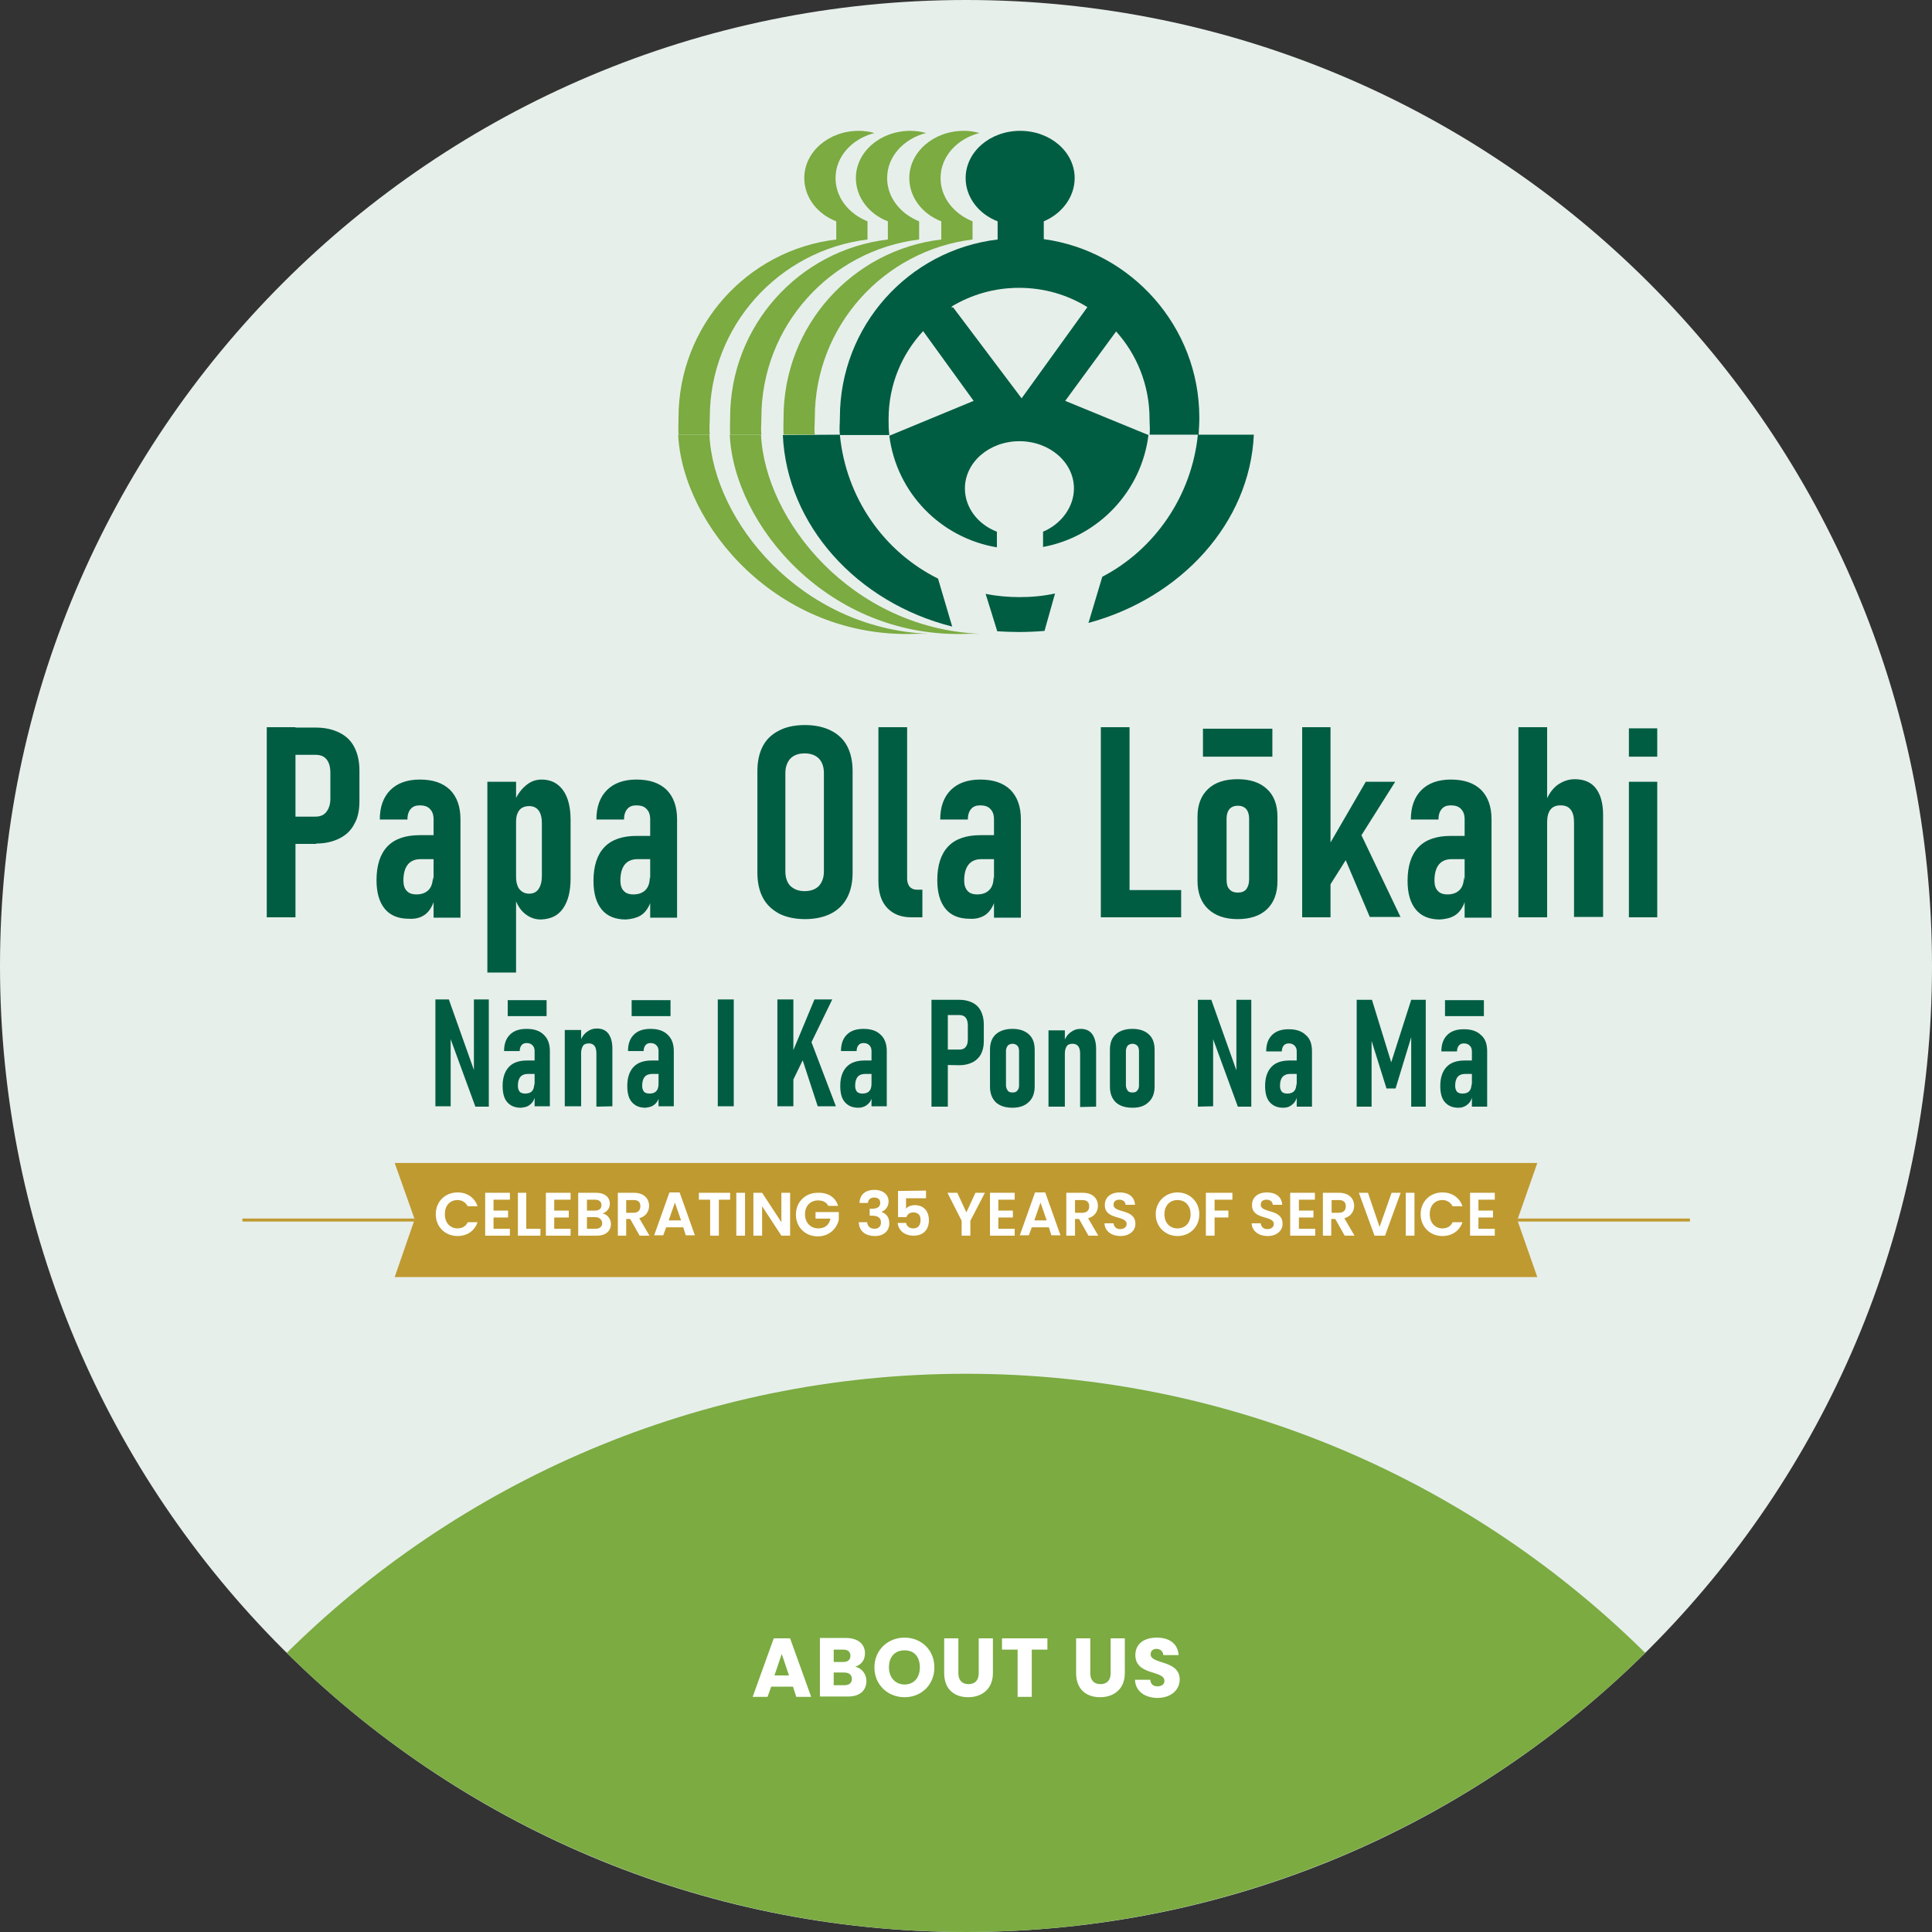
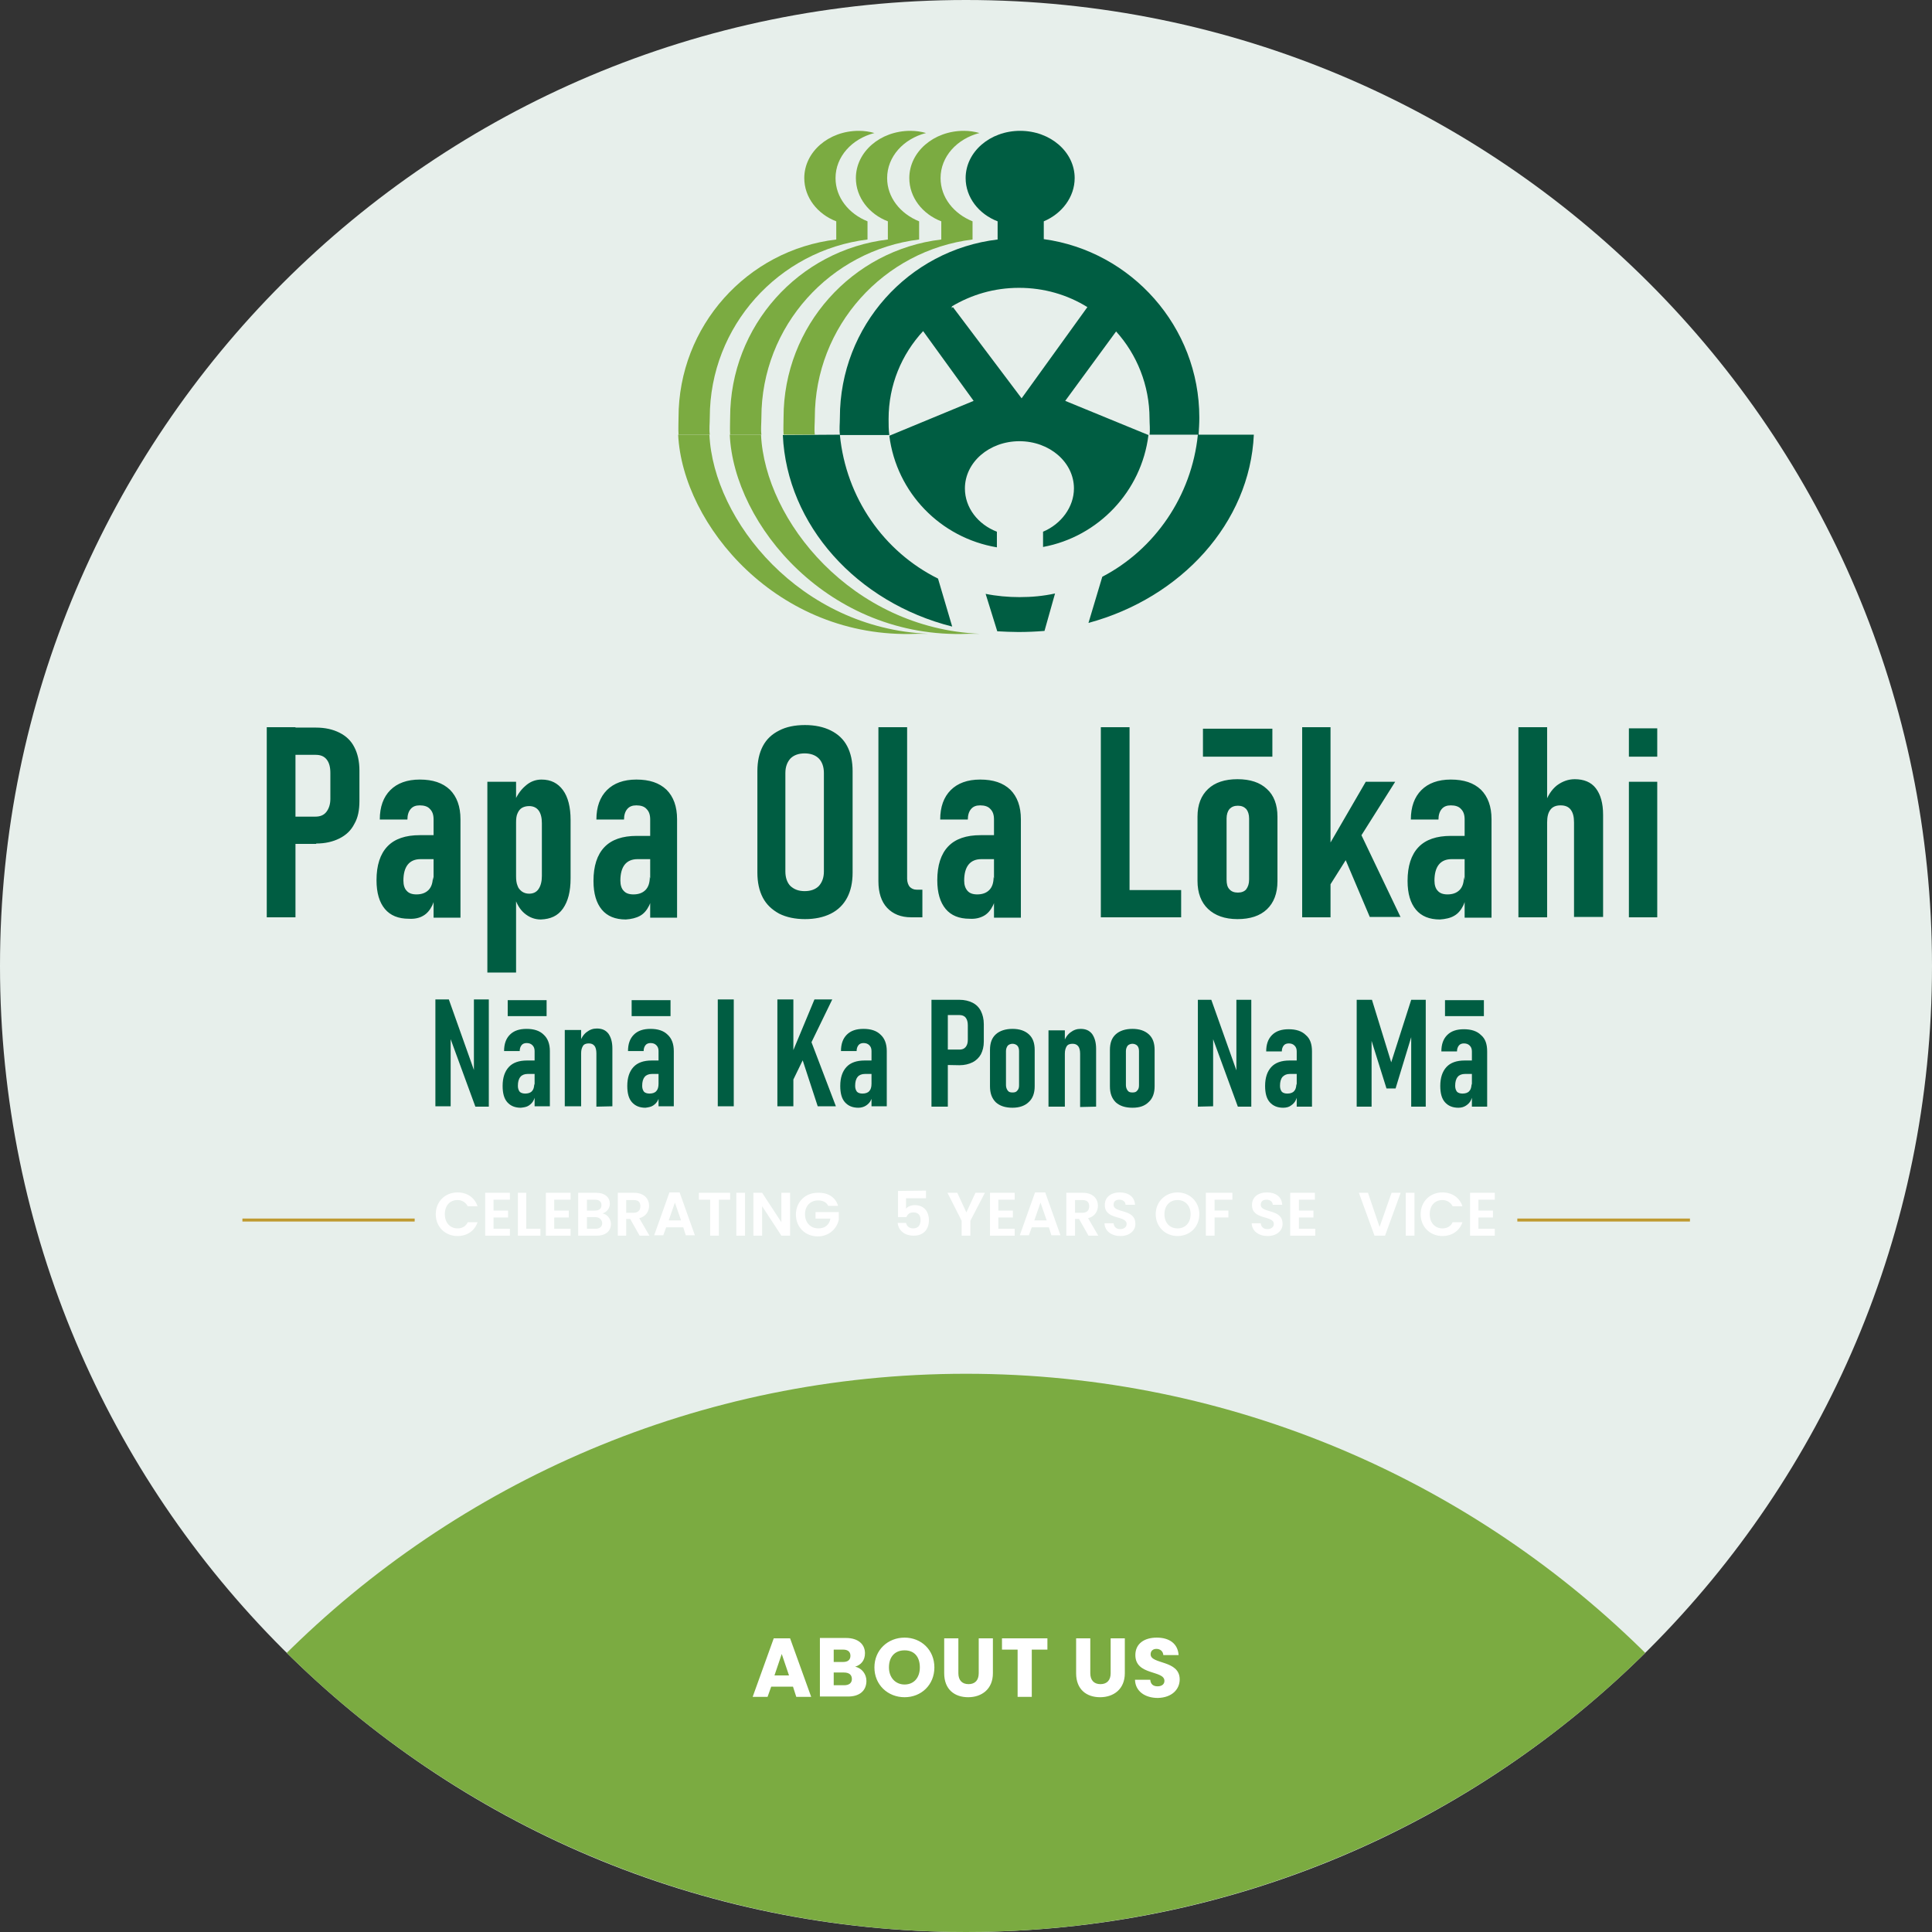
<svg xmlns="http://www.w3.org/2000/svg" xmlns:xlink="http://www.w3.org/1999/xlink" version="1.1" id="Layer_2_00000101087298639883260200000001598526111982346370_" x="0px" y="0px" viewBox="0 0 531.6 531.6" style="enable-background:new 0 0 531.6 531.6;" xml:space="preserve">
  <rect x="0" y="0" width="531.6" height="531.6" fill="#333333" stroke="none" />
  <style type="text/css">
	.st0{clip-path:url(#SVGID_00000125599576021500724460000002465096394482207114_);}
	.st1{fill:#E7EFEB;}
	.st2{clip-path:url(#SVGID_00000094601219005613257490000012424235841448418187_);}
	.st3{fill:#7BAB41;}
	.st4{fill:#FFFFFF;}
	.st5{fill:none;}
	.st6{fill:#005D42;}
	.st7{fill:#BF9A30;}
	.st8{fill:none;stroke:#BF9A30;stroke-width:0.82;}
</style>
  <g>
    <defs>
      <rect id="SVGID_1_" width="531.6" height="531.6" />
    </defs>
    <clipPath id="SVGID_00000146477850673596483630000015618412382141907098_">
      <use xlink:href="#SVGID_1_" style="overflow:visible;" />
    </clipPath>
    <g style="clip-path:url(#SVGID_00000146477850673596483630000015618412382141907098_);">
      <path class="st1" d="M265.8,531.6c146.8,0,265.8-119,265.8-265.8S412.6,0,265.8,0S0,119,0,265.8S119,531.6,265.8,531.6" />
    </g>
  </g>
  <g>
    <defs>
      <circle id="SVGID_00000125596676485319698260000018203130707281813662_" cx="265.8" cy="265.8" r="265.8" />
    </defs>
    <clipPath id="SVGID_00000036948025343029130520000014538480988075016113_">
      <use xlink:href="#SVGID_00000125596676485319698260000018203130707281813662_" style="overflow:visible;" />
    </clipPath>
    <g style="clip-path:url(#SVGID_00000036948025343029130520000014538480988075016113_);">
      <path class="st3" d="M265.8,909.6c146.8,0,265.8-119,265.8-265.8S412.6,378,265.8,378S0,497,0,643.8S119,909.6,265.8,909.6" />
    </g>
  </g>
  <path class="st4" d="M324.6,462.1c0-5.4-8-4.1-8-6.9c0-1,0.7-1.5,1.6-1.5c1,0,1.8,0.6,1.9,1.7h4.2c-0.2-3.1-2.5-4.8-6-4.8  s-5.9,1.7-5.9,4.8c0,5.7,8,4.1,8,7.1c0,0.9-0.7,1.5-1.9,1.5s-1.9-0.6-2-1.8h-4.2c0.1,3.2,2.8,5,6.3,5  C322.5,467.1,324.6,464.8,324.6,462.1 M296.1,460.4c0,4.5,2.9,6.6,6.6,6.6s6.8-2.2,6.8-6.6v-9.6h-3.9v9.6c0,1.9-1,3-2.8,3  s-2.8-1.1-2.8-3v-9.6h-3.9L296.1,460.4L296.1,460.4z M275.7,453.9h4.3v13h3.9v-13h4.3v-3.1h-12.5L275.7,453.9L275.7,453.9z   M259.8,460.4c0,4.5,2.9,6.6,6.6,6.6s6.8-2.2,6.8-6.6v-9.6h-3.9v9.6c0,1.9-1,3-2.8,3s-2.8-1.1-2.8-3v-9.6h-3.9L259.8,460.4  L259.8,460.4z M244.6,458.8c0-2.9,1.6-4.7,4.3-4.7s4.2,1.8,4.2,4.7s-1.7,4.7-4.2,4.7S244.6,461.6,244.6,458.8 M257.1,458.8  c0-4.8-3.6-8.2-8.2-8.2s-8.3,3.4-8.3,8.2s3.7,8.2,8.3,8.2S257.1,463.6,257.1,458.8 M238.4,462.5c0-1.8-1.2-3.5-3.1-3.9  c1.6-0.5,2.7-1.7,2.7-3.7c0-2.5-1.9-4.2-5.2-4.2h-7.2v16.1h7.5C236.5,466.9,238.4,465.2,238.4,462.5 M234,455.6c0,1.1-0.7,1.7-2,1.7  h-2.6v-3.4h2.6C233.3,453.9,234,454.5,234,455.6 M234.4,462c0,1.1-0.8,1.7-2.1,1.7h-2.9v-3.5h2.8C233.6,460.2,234.4,460.8,234.4,462   M217.1,461h-4l2-5.9L217.1,461L217.1,461z M219.1,466.9h4.1l-5.8-16.1h-4.5l-5.8,16.1h4.1l1-2.8h6L219.1,466.9z" />
  <rect class="st5" width="531.6" height="531.6" />
  <rect class="st5" width="531.6" height="531.6" />
  <g>
    <path class="st6" d="M280.5,164.3c3.4,0,6.6-0.3,9.8-1l-2.9,10.3c-2.4,0.2-4.8,0.3-7.2,0.3c-1.9,0-3.9-0.1-5.8-0.2l-3.2-10.3   C274.1,164,277.4,164.3,280.5,164.3 M261.8,84.8c0.1-0.1,0.3-0.2,0.4-0.3l18.9,25.1l18.1-25.1c-5.5-3.4-11.9-5.3-18.8-5.3   s-13.1,1.9-18.5,5.1C262,84.4,261.8,84.8,261.8,84.8z M231.1,119.6c-0.2-1.6,0-3,0-4.7c0-25.2,18.9-46.1,43.4-49l0-5   c-5.2-2-8.8-6.6-8.8-11.9c0-7.2,6.7-13,15-13s15,5.8,15,13c0,5.2-3.5,9.8-8.5,11.9v4.9c24.1,3.3,42.8,24.1,42.8,49.1   c0,1.7-0.1,3.1-0.2,4.7H345c-1.1,24.3-20,44.9-45.5,51.8l3.8-12.7c14.4-7.5,24.6-22.2,26.3-39.1h-13.3c0.2-1.4,0-2.9,0-4.4   c0-9.2-3.5-17.7-9.2-24l-14,19.1l22.9,9.4c-1.9,15.5-13.8,28-29,30.8v-4.2c5-2.1,8.5-6.8,8.5-11.9c0-7.2-6.7-13-15-13   s-15,5.8-15,13c0,5.3,3.6,9.9,8.8,11.9v4.3c-15.5-2.6-27.6-15-29.6-30.7l23.2-9.6l-13.9-19.2h0c-5.9,6.4-9.5,14.8-9.5,24.2   c0,1.6,0,2.9,0.2,4.4h-13.6c1.7,17.3,12.1,32.1,27,39.5l3.9,13.2c-26.2-6.6-45.5-27.9-46.6-52.7L231.1,119.6L231.1,119.6z" />
    <path class="st3" d="M200.8,119.6h8.6c1.1,23.6,24.9,53.3,60.3,54.8c0,0,0.1,0,0.1,0h-3.5C228.1,175.9,201.9,144.4,200.8,119.6" />
    <path class="st3" d="M215.6,119.6c-0.1-1.6,0-3,0-4.7c0-25.2,18.9-46.1,43.4-49l0-5c-5.2-2-8.8-6.6-8.8-11.9c0-7.2,6.7-13,15-13   c1.5,0,2.9,0.2,4.3,0.6c-6.2,1.6-10.7,6.5-10.7,12.4c0,5.3,3.6,9.8,8.8,11.9l0,5c-24.4,3-43.4,23.8-43.4,49c0,1.7-0.2,3.1,0,4.7   h-8.4C215.8,119.6,215.7,119.6,215.6,119.6C215.6,119.6,215.6,119.6,215.6,119.6" />
    <path class="st3" d="M200.9,119.6c-0.1-1.6,0-3,0-4.7c0-25.2,18.9-46.1,43.4-49l0-5c-5.2-2-8.8-6.6-8.8-11.9c0-7.2,6.7-13,15-13   c1.5,0,2.9,0.2,4.3,0.6c-6.2,1.6-10.7,6.5-10.7,12.4c0,5.3,3.6,9.8,8.8,11.9l0,5c-24.4,3-43.4,23.8-43.4,49c0,1.7-0.2,3.1,0,4.7   h-8.4C201.1,119.6,201,119.6,200.9,119.6C200.9,119.6,200.9,119.6,200.9,119.6" />
    <path class="st3" d="M186.7,119.6c-0.1-1.6,0-3,0-4.7c0-25.2,18.9-46.1,43.4-49l0-5c-5.2-2-8.8-6.6-8.8-11.9c0-7.2,6.7-13,15-13   c1.5,0,2.9,0.2,4.3,0.6c-6.2,1.6-10.7,6.5-10.7,12.4c0,5.3,3.6,9.8,8.8,11.9l0,5c-24.4,3-43.4,23.8-43.4,49c0,1.7-0.2,3.1,0,4.7   h-8.4C186.9,119.6,186.8,119.6,186.7,119.6C186.7,119.6,186.7,119.6,186.7,119.6" />
    <path class="st3" d="M186.6,119.6h8.6c1.1,23.6,24.9,53.3,60.3,54.8c0,0,0.1,0,0.1,0h-3.5C213.9,175.9,187.8,144.4,186.6,119.6" />
  </g>
  <path class="st6" d="M397.6,279.6h10.7v-4.4h-10.7V279.6z M403.4,304.2c0.6-0.4,1.1-0.9,1.4-1.6c0.3-0.7,0.5-1.5,0.5-2.6l-0.4-1.8  c0,0.9-0.2,1.6-0.6,2c-0.4,0.5-1.1,0.7-1.9,0.7c-0.7,0-1.2-0.2-1.5-0.5c-0.3-0.4-0.5-0.9-0.5-1.6c0-1.1,0.2-1.9,0.7-2.5  c0.4-0.5,1.1-0.8,2-0.8h2.3l-0.3-3.7h-2.1c-2.2,0-3.9,0.6-5,1.8s-1.7,2.9-1.7,5.2c0,2,0.4,3.5,1.3,4.5c0.9,1,2.1,1.5,3.7,1.5  C402.1,304.8,402.8,304.6,403.4,304.2 M409.2,304.5v-15.2c0-2-0.5-3.5-1.7-4.5c-1.1-1.1-2.7-1.6-4.7-1.6s-3.5,0.5-4.6,1.6  c-1.1,1.1-1.6,2.6-1.6,4.5h4.3c0-0.7,0.2-1.2,0.5-1.6c0.3-0.4,0.8-0.6,1.4-0.6c0.7,0,1.2,0.2,1.6,0.6c0.4,0.4,0.6,0.9,0.6,1.6v15.2  H409.2L409.2,304.5z M377.5,275.1h-4.2v29.4h4.1v-21.4l-0.5,1.7l4.6,14.7h2.5l4.6-15.1l-0.3-1.3v21.4h4v-29.4h-4l-5.5,17.2  L377.5,275.1L377.5,275.1z M355.2,304.2c0.6-0.4,1.1-0.9,1.4-1.6c0.3-0.7,0.5-1.5,0.5-2.6l-0.4-1.8c0,0.9-0.2,1.6-0.6,2  c-0.4,0.5-1.1,0.7-1.9,0.7c-0.7,0-1.2-0.2-1.5-0.5c-0.3-0.4-0.5-0.9-0.5-1.6c0-1.1,0.2-1.9,0.7-2.5c0.5-0.5,1.1-0.8,2-0.8h2.3  l-0.3-3.7h-2.1c-2.2,0-3.9,0.6-5,1.8c-1.1,1.2-1.7,2.9-1.7,5.2c0,2,0.4,3.5,1.3,4.5s2.1,1.5,3.7,1.5  C353.9,304.8,354.7,304.6,355.2,304.2 M361,304.5v-15.2c0-2-0.5-3.5-1.7-4.5c-1.1-1.1-2.7-1.6-4.7-1.6s-3.5,0.5-4.6,1.6  c-1.1,1.1-1.6,2.6-1.6,4.5h4.3c0-0.7,0.2-1.2,0.5-1.6c0.3-0.4,0.8-0.6,1.4-0.6c0.7,0,1.2,0.2,1.6,0.6c0.4,0.4,0.6,0.9,0.6,1.6v15.2  H361z M333.8,304.4v-20.8l-0.6,0.7l7.4,20.2h3.7v-29.4h-4.1v21.7l0.6-0.6l-7.5-21.1h-3.7v29.4L333.8,304.4L333.8,304.4z   M310.3,300.1c-0.3-0.4-0.5-0.9-0.5-1.5v-9.4c0-0.6,0.2-1.1,0.5-1.5c0.3-0.3,0.8-0.5,1.3-0.5s1,0.2,1.3,0.5c0.3,0.3,0.5,0.8,0.5,1.5  v9.4c0,0.6-0.1,1.1-0.5,1.5c-0.3,0.4-0.7,0.5-1.3,0.5S310.6,300.5,310.3,300.1 M316.1,303.2c1.1-1,1.6-2.5,1.6-4.3v-10  c0-1.9-0.5-3.3-1.6-4.3c-1.1-1-2.6-1.5-4.5-1.5s-3.5,0.5-4.6,1.5c-1.1,1-1.6,2.4-1.6,4.3v10c0,1.9,0.5,3.3,1.6,4.4  c1.1,1,2.6,1.5,4.6,1.5S315,304.3,316.1,303.2 M301.6,304.5v-15.9c0-1.8-0.4-3.1-1.1-4.1c-0.8-1-1.8-1.4-3.2-1.4c-1,0-1.9,0.3-2.8,1  c-0.8,0.6-1.5,1.6-1.9,3l0.4,2.8c0-0.9,0.2-1.5,0.5-2c0.3-0.5,0.9-0.7,1.6-0.7s1.2,0.2,1.6,0.7c0.3,0.4,0.5,1.1,0.5,2v14.7  L301.6,304.5L301.6,304.5z M293,283.5h-4.5v21h4.5V283.5z M277.3,300.1c-0.3-0.4-0.5-0.9-0.5-1.5v-9.4c0-0.6,0.2-1.1,0.5-1.5  c0.3-0.3,0.8-0.5,1.3-0.5s1,0.2,1.3,0.5c0.3,0.3,0.5,0.8,0.5,1.5v9.4c0,0.6-0.1,1.1-0.5,1.5c-0.3,0.4-0.7,0.5-1.3,0.5  S277.6,300.5,277.3,300.1 M283.1,303.2c1.1-1,1.6-2.5,1.6-4.3v-10c0-1.9-0.5-3.3-1.6-4.3c-1.1-1-2.6-1.5-4.5-1.5s-3.5,0.5-4.6,1.5  c-1.1,1-1.6,2.4-1.6,4.3v10c0,1.9,0.5,3.3,1.6,4.4c1.1,1,2.6,1.5,4.6,1.5S282.1,304.2,283.1,303.2 M260.8,275.1h-4.5v29.4h4.5V275.1  z M264,293.1c1.4,0,2.6-0.3,3.6-0.8c1-0.5,1.8-1.3,2.3-2.2c0.5-1,0.8-2.1,0.8-3.5v-4.8c0-1.4-0.3-2.6-0.8-3.6s-1.3-1.8-2.3-2.3  c-1-0.5-2.2-0.8-3.6-0.8h-5.4v4.2h5.4c0.7,0,1.3,0.2,1.7,0.7c0.4,0.5,0.6,1.2,0.6,2.1v4c0,0.9-0.2,1.5-0.6,2s-1,0.7-1.7,0.7h-5.4  v4.2L264,293.1L264,293.1z M238.3,304.2c0.6-0.4,1.1-0.9,1.4-1.6c0.3-0.7,0.5-1.5,0.5-2.6l-0.4-1.8c0,0.9-0.2,1.6-0.6,2  c-0.4,0.5-1.1,0.7-1.9,0.7c-0.7,0-1.2-0.2-1.5-0.5c-0.3-0.4-0.5-0.9-0.5-1.6c0-1.1,0.2-1.9,0.7-2.5c0.4-0.5,1.1-0.8,2-0.8h2.3  l-0.3-3.7h-2.1c-2.2,0-3.9,0.6-5,1.8c-1.1,1.2-1.7,2.9-1.7,5.2c0,2,0.4,3.5,1.3,4.5s2.1,1.5,3.7,1.5  C236.9,304.8,237.7,304.6,238.3,304.2 M244,304.4v-15.2c0-2-0.6-3.5-1.7-4.5c-1.1-1.1-2.7-1.6-4.7-1.6s-3.5,0.5-4.6,1.6  c-1.1,1.1-1.6,2.6-1.6,4.5h4.3c0-0.7,0.2-1.2,0.5-1.6s0.8-0.6,1.4-0.6c0.7,0,1.2,0.2,1.6,0.6c0.4,0.4,0.6,0.9,0.6,1.6v15.2H244  L244,304.4z M230,304.4l-7.2-18.9l-3,3l5.2,15.9L230,304.4L230,304.4z M218.3,275h-4.4v29.4h4.4V275z M229,275h-4.9l-6.7,16.1  l-0.2,8.2L229,275L229,275z M197.5,304.4h4.4V275h-4.4V304.4z M173.8,279.6h10.7v-4.4h-10.7V279.6z M179.7,304.2  c0.6-0.4,1.1-0.9,1.4-1.6c0.3-0.7,0.5-1.5,0.5-2.6l-0.4-1.8c0,0.9-0.2,1.6-0.6,2c-0.4,0.5-1.1,0.7-1.9,0.7c-0.7,0-1.2-0.2-1.5-0.5  c-0.3-0.4-0.5-0.9-0.5-1.6c0-1.1,0.2-1.9,0.7-2.5c0.4-0.5,1.1-0.8,2-0.8h2.3l-0.3-3.7h-2.1c-2.2,0-3.9,0.6-5,1.8  c-1.1,1.2-1.7,2.9-1.7,5.2c0,2,0.4,3.5,1.3,4.5s2.1,1.5,3.7,1.5C178.3,304.7,179.1,304.6,179.7,304.2 M185.4,304.4v-15.2  c0-2-0.6-3.5-1.7-4.5c-1.1-1.1-2.7-1.6-4.7-1.6s-3.5,0.5-4.6,1.6c-1.1,1.1-1.6,2.6-1.6,4.5h4.3c0-0.7,0.2-1.2,0.5-1.6  c0.3-0.4,0.8-0.6,1.4-0.6c0.7,0,1.2,0.2,1.6,0.6c0.4,0.4,0.6,0.9,0.6,1.6v15.2H185.4L185.4,304.4z M168.5,304.4v-15.9  c0-1.8-0.4-3.1-1.1-4.1c-0.8-1-1.8-1.4-3.2-1.4c-1,0-1.9,0.3-2.8,1c-0.8,0.6-1.5,1.6-1.9,3l0.4,2.8c0-0.9,0.2-1.5,0.5-2  c0.3-0.5,0.9-0.7,1.6-0.7s1.2,0.2,1.6,0.7c0.3,0.4,0.5,1.1,0.5,2v14.7L168.5,304.4L168.5,304.4z M159.9,283.4h-4.5v21h4.5V283.4z   M139.7,279.6h10.7v-4.4h-10.7V279.6z M145.5,304.2c0.6-0.4,1.1-0.9,1.4-1.6s0.5-1.5,0.5-2.6l-0.4-1.8c0,0.9-0.2,1.6-0.6,2  c-0.4,0.5-1.1,0.7-1.9,0.7c-0.7,0-1.2-0.2-1.5-0.5c-0.3-0.4-0.5-0.9-0.5-1.6c0-1.1,0.2-1.9,0.7-2.5c0.4-0.5,1.1-0.8,2-0.8h2.3  l-0.3-3.7H145c-2.2,0-3.9,0.6-5,1.8c-1.1,1.2-1.7,2.9-1.7,5.2c0,2,0.4,3.5,1.3,4.5s2.1,1.5,3.7,1.5  C144.2,304.7,144.9,304.6,145.5,304.2 M151.3,304.4v-15.2c0-2-0.6-3.5-1.7-4.5c-1.1-1.1-2.7-1.6-4.7-1.6s-3.5,0.5-4.6,1.6  c-1.1,1.1-1.6,2.6-1.6,4.5h4.3c0-0.7,0.2-1.2,0.5-1.6c0.3-0.4,0.8-0.6,1.4-0.6c0.7,0,1.2,0.2,1.6,0.6c0.4,0.4,0.6,0.9,0.6,1.6v15.2  H151.3L151.3,304.4z M124,304.4v-20.8l-0.6,0.7l7.4,20.2h3.7V275h-4.1v21.7l0.6-0.6l-7.5-21.1h-3.7v29.4L124,304.4L124,304.4z" />
-   <polygon class="st7" points="108.6,320 114.1,335.5 108.6,351.4 423,351.4 417.5,335.7 423,320 " />
  <g>
    <path class="st4" d="M125.9,328.1c2.6,0,4.7,1.4,5.5,3.8h-2.7c-0.6-1.1-1.6-1.7-2.8-1.7c-2.1,0-3.5,1.5-3.5,3.9s1.5,3.9,3.5,3.9   c1.3,0,2.3-0.6,2.8-1.7h2.7c-0.8,2.4-2.9,3.8-5.5,3.8c-3.4,0-6-2.5-6-6S122.5,328.1,125.9,328.1L125.9,328.1z" />
    <path class="st4" d="M140.3,330.1h-4.5v3h4v1.9h-4v3.1h4.5v1.9h-6.8v-11.8h6.8V330.1L140.3,330.1z" />
    <path class="st4" d="M144.8,328.2v9.9h3.9v1.9h-6.2v-11.8H144.8z" />
    <path class="st4" d="M157,330.1h-4.5v3h4v1.9h-4v3.1h4.5v1.9h-6.8v-11.8h6.8V330.1L157,330.1z" />
    <path class="st4" d="M164.2,340h-5.1v-11.8h4.9c2.5,0,3.8,1.3,3.8,3c0,1.4-0.9,2.3-2,2.7c1.3,0.2,2.3,1.5,2.3,2.9   C168.1,338.7,166.7,340,164.2,340L164.2,340z M163.7,330.1h-2.2v3h2.2c1.1,0,1.8-0.5,1.8-1.5S164.8,330.1,163.7,330.1z    M163.8,334.9h-2.3v3.2h2.4c1.1,0,1.8-0.6,1.8-1.5S165,334.9,163.8,334.9L163.8,334.9z" />
    <path class="st4" d="M174.4,328.2c2.8,0,4.2,1.6,4.2,3.6c0,1.4-0.8,2.9-2.7,3.4l2.8,4.8h-2.7l-2.6-4.6h-1.1v4.6H170v-11.8H174.4   L174.4,328.2z M174.3,330.2h-2v3.5h2c1.3,0,1.9-0.7,1.9-1.8S175.7,330.2,174.3,330.2L174.3,330.2z" />
    <path class="st4" d="M188,337.7h-4.7l-0.8,2.2h-2.5l4.2-11.8h2.8l4.2,11.8h-2.5L188,337.7L188,337.7z M185.7,330.9l-1.7,4.9h3.4   L185.7,330.9L185.7,330.9z" />
    <path class="st4" d="M192.3,328.2h8.6v1.9h-3.1v9.9h-2.4v-9.9h-3.1L192.3,328.2L192.3,328.2z" />
    <path class="st4" d="M202.6,328.2h2.4V340h-2.4V328.2z" />
    <path class="st4" d="M217.4,328.2V340H215l-5.3-8.1v8.1h-2.4v-11.8h2.4l5.3,8.1v-8.1H217.4z" />
    <path class="st4" d="M230.6,331.8h-2.7c-0.5-1-1.5-1.5-2.8-1.5c-2.1,0-3.6,1.5-3.6,3.8s1.5,3.9,3.7,3.9c1.8,0,3-1,3.3-2.7h-4.1   v-1.8h6.4v2.1c-0.5,2.4-2.6,4.6-5.8,4.6c-3.4,0-6-2.5-6-6s2.6-6,6-6C227.8,328.1,229.9,329.4,230.6,331.8L230.6,331.8z" />
-     <path class="st4" d="M240.6,327.4c2.5,0,3.9,1.4,3.9,3.2c0,1.5-1,2.5-1.9,2.8v0.1c1.2,0.4,2.1,1.4,2.1,3.1c0,2-1.4,3.5-4,3.5   c-2.4,0-4.3-1.2-4.4-3.8h2.3c0.1,1.1,0.8,1.8,2,1.8c1.2,0,1.8-0.7,1.8-1.7c0-1.4-0.9-1.9-2.6-1.9h-0.5v-1.9h0.5   c1.4,0,2.4-0.4,2.4-1.6c0-1-0.6-1.5-1.7-1.5c-1.1,0-1.6,0.7-1.7,1.5h-2.3C236.6,328.6,238.2,327.4,240.6,327.4L240.6,327.4z" />
    <path class="st4" d="M254.8,327.6v2.1h-5.5v2.9c0.4-0.6,1.4-1,2.4-1c2.9,0,3.9,2.2,3.9,4.1c0,2.5-1.4,4.3-4.2,4.3   c-2.6,0-4.2-1.5-4.4-3.5h2.3c0.2,0.9,0.9,1.5,2,1.5c1.4,0,2-1,2-2.3c0-1.4-0.7-2.1-2-2.1c-1,0-1.6,0.5-1.9,1.3h-2.3v-7.2   L254.8,327.6L254.8,327.6z" />
    <path class="st4" d="M260.7,328.2h2.7l2.5,5.4l2.5-5.4h2.6l-4,7.7v4.1h-2.4v-4.1L260.7,328.2L260.7,328.2z" />
    <path class="st4" d="M279.2,330.1h-4.5v3h4v1.9h-4v3.1h4.5v1.9h-6.8v-11.8h6.8V330.1L279.2,330.1z" />
    <path class="st4" d="M288.6,337.7h-4.7l-0.8,2.2h-2.5l4.2-11.8h2.8l4.2,11.8h-2.5L288.6,337.7L288.6,337.7z M286.3,330.9l-1.7,4.9   h3.4L286.3,330.9L286.3,330.9z" />
    <path class="st4" d="M297.9,328.2c2.8,0,4.2,1.6,4.2,3.6c0,1.4-0.8,2.9-2.7,3.4l2.8,4.8h-2.7l-2.6-4.6h-1.1v4.6h-2.4v-11.8H297.9   L297.9,328.2z M297.8,330.2h-2v3.5h2c1.3,0,1.9-0.7,1.9-1.8S299.1,330.2,297.8,330.2L297.8,330.2z" />
    <path class="st4" d="M308.3,340.1c-2.4,0-4.3-1.3-4.4-3.5h2.5c0.1,0.9,0.7,1.6,1.8,1.6s1.8-0.6,1.8-1.4c0-2.5-6.1-1-6-5.3   c0-2.1,1.7-3.4,4.1-3.4s4.1,1.2,4.2,3.4h-2.6c0-0.8-0.7-1.4-1.7-1.4c-0.9,0-1.6,0.4-1.6,1.4c0,2.4,6,1,6,5.2   C312.5,338.4,311,340.1,308.3,340.1L308.3,340.1z" />
    <path class="st4" d="M324,340.1c-3.3,0-6-2.5-6-6s2.7-6,6-6s6,2.5,6,6S327.4,340.1,324,340.1z M324,338c2.1,0,3.6-1.5,3.6-3.9   s-1.5-3.9-3.6-3.9s-3.6,1.5-3.6,3.9S321.9,338,324,338z" />
    <path class="st4" d="M331.8,328.2h7.3v1.9h-4.9v3h3.8v1.9h-3.8v5h-2.4L331.8,328.2L331.8,328.2z" />
    <path class="st4" d="M348.8,340.1c-2.4,0-4.3-1.3-4.4-3.5h2.5c0.1,0.9,0.7,1.6,1.8,1.6s1.8-0.6,1.8-1.4c0-2.5-6.1-1-6-5.3   c0-2.1,1.7-3.4,4.1-3.4s4.1,1.2,4.2,3.4h-2.6c0-0.8-0.7-1.4-1.7-1.4c-0.9,0-1.6,0.4-1.6,1.4c0,2.4,6,1,6,5.2   C353,338.4,351.5,340.1,348.8,340.1L348.8,340.1z" />
    <path class="st4" d="M361.9,330.1h-4.5v3h4v1.9h-4v3.1h4.5v1.9H355v-11.8h6.8V330.1L361.9,330.1z" />
-     <path class="st4" d="M368.4,328.2c2.8,0,4.2,1.6,4.2,3.6c0,1.4-0.8,2.9-2.7,3.4l2.8,4.8h-2.7l-2.6-4.6h-1.1v4.6H364v-11.8H368.4   L368.4,328.2z M368.4,330.2h-2v3.5h2c1.3,0,1.9-0.7,1.9-1.8S369.7,330.2,368.4,330.2L368.4,330.2z" />
    <path class="st4" d="M382.9,328.2h2.5l-4.3,11.8h-2.9l-4.3-11.8h2.5l3.2,9.4L382.9,328.2L382.9,328.2z" />
    <path class="st4" d="M386.8,328.2h2.4V340h-2.4V328.2z" />
    <path class="st4" d="M396.9,328.1c2.6,0,4.7,1.4,5.5,3.8h-2.7c-0.6-1.1-1.6-1.7-2.8-1.7c-2.1,0-3.5,1.5-3.5,3.9s1.5,3.9,3.5,3.9   c1.3,0,2.3-0.6,2.8-1.7h2.7c-0.8,2.4-2.9,3.8-5.5,3.8c-3.4,0-6-2.5-6-6S393.5,328.1,396.9,328.1L396.9,328.1z" />
    <path class="st4" d="M411.3,330.1h-4.5v3h4v1.9h-4v3.1h4.5v1.9h-6.8v-11.8h6.8V330.1L411.3,330.1z" />
  </g>
  <line class="st8" x1="114.1" y1="335.7" x2="66.7" y2="335.7" />
  <line class="st8" x1="465" y1="335.7" x2="417.5" y2="335.7" />
  <path class="st6" d="M456,215.1h-7.8v37.3h7.8V215.1z M456,200.4h-7.8v7.8h7.8V200.4z M441.1,252.4v-28.2c0-3.2-0.7-5.6-2-7.3  c-1.3-1.7-3.3-2.5-5.8-2.5c-1.8,0-3.4,0.6-4.9,1.7c-1.5,1.2-2.6,2.9-3.4,5.3l0.7,4.9c0-1.6,0.3-2.7,0.9-3.5c0.6-0.8,1.5-1.2,2.8-1.2  s2.2,0.4,2.8,1.2c0.6,0.8,0.9,1.9,0.9,3.5v26H441.1z M425.7,200.1h-7.9v52.3h7.9V200.1z M400.1,252c1.1-0.6,1.9-1.6,2.5-2.8  c0.6-1.2,0.9-2.8,0.9-4.6l-0.7-3.3c0,1.6-0.4,2.8-1.2,3.6c-0.8,0.8-1.9,1.2-3.3,1.2c-1.2,0-2.1-0.3-2.7-1c-0.6-0.6-0.9-1.6-0.9-2.8  c0-1.9,0.4-3.4,1.2-4.4c0.8-1,2-1.5,3.5-1.5h4.1L403,230h-3.8c-3.9,0-6.9,1-8.9,3.1c-2,2.1-3,5.2-3,9.3c0,3.5,0.8,6.1,2.3,7.9  c1.5,1.8,3.7,2.7,6.6,2.7C397.7,252.9,399.1,252.6,400.1,252 M410.4,252.4v-27c0-3.5-1-6.2-2.9-8.1c-2-1.9-4.7-2.8-8.3-2.8  c-3.5,0-6.2,1-8.1,2.9s-2.9,4.6-2.9,8.1h7.6c0-1.2,0.3-2.2,0.9-2.9c0.6-0.7,1.4-1,2.5-1c1.2,0,2.2,0.3,2.8,1c0.7,0.7,1,1.6,1,2.9v27  H410.4z M385.4,252.4l-11.8-24.7l-4.8,5.5l8.1,19.1H385.4z M366.1,200.1h-7.8v52.3h7.8V200.1z M383.9,215.1h-8.1l-13,22.4l0.4,10.4  L383.9,215.1z M331,208.2h19.1v-7.7H331V208.2z M338.3,244.7c-0.6-0.6-0.8-1.5-0.8-2.7v-16.8c0-1.1,0.3-2,0.8-2.6  c0.6-0.6,1.3-0.9,2.3-0.9c1,0,1.7,0.3,2.3,0.9c0.5,0.6,0.8,1.5,0.8,2.6V242c0,1.2-0.3,2-0.8,2.7c-0.5,0.6-1.3,0.9-2.3,0.9  C339.6,245.6,338.8,245.3,338.3,244.7 M348.6,250.2c1.9-1.8,2.9-4.4,2.9-7.7v-17.8c0-3.3-1-5.9-2.9-7.6c-1.9-1.8-4.6-2.7-8.1-2.7  c-3.5,0-6.2,0.9-8.1,2.7c-1.9,1.8-2.9,4.3-2.9,7.6v17.7c0,3.3,1,5.9,2.9,7.7c1.9,1.8,4.6,2.8,8.1,2.8  C344,252.9,346.7,252,348.6,250.2 M325,244.9h-18.4v7.5H325V244.9z M310.8,200.1h-7.9v52.3h7.9V200.1z M270.7,252  c1.1-0.6,1.9-1.6,2.5-2.8c0.6-1.2,0.9-2.8,0.9-4.6l-0.7-3.3c0,1.6-0.4,2.8-1.2,3.6c-0.8,0.8-1.9,1.2-3.3,1.2c-1.2,0-2.1-0.3-2.7-1  s-0.9-1.6-0.9-2.8c0-1.9,0.4-3.4,1.2-4.4c0.8-1,2-1.5,3.5-1.5h4.1l-0.5-6.6h-3.8c-3.9,0-6.9,1-8.9,3.1c-2,2.1-3,5.2-3,9.3  c0,3.5,0.8,6.1,2.3,7.9c1.5,1.8,3.7,2.7,6.6,2.7C268.3,252.9,269.6,252.6,270.7,252 M280.9,252.4v-27c0-3.5-1-6.2-2.9-8.1  c-2-1.9-4.7-2.8-8.3-2.8c-3.5,0-6.2,1-8.1,2.9s-2.9,4.6-2.9,8.1h7.6c0-1.2,0.3-2.2,0.9-2.9c0.6-0.7,1.4-1,2.5-1c1.2,0,2.2,0.3,2.8,1  c0.7,0.7,1,1.6,1,2.9v27H280.9z M241.7,200.1v42.4c0,3.1,0.8,5.6,2.4,7.3c1.6,1.7,3.8,2.6,6.6,2.6h3.1v-7.6h-1.6  c-0.8,0-1.4-0.3-1.9-0.8c-0.4-0.5-0.7-1.3-0.7-2.2v-41.7H241.7z M217.5,243.8c-0.9-0.9-1.4-2.3-1.4-4v-27.1c0-1.7,0.5-3,1.4-4  c0.9-0.9,2.2-1.4,3.9-1.4c1.7,0,3,0.5,3.9,1.4c0.9,0.9,1.4,2.3,1.4,4v27.1c0,1.7-0.5,3-1.4,4c-0.9,0.9-2.2,1.4-3.9,1.4  C219.7,245.2,218.5,244.7,217.5,243.8 M228.6,251.4c2-1,3.5-2.5,4.5-4.4c1-1.9,1.5-4.2,1.5-6.9v-27.9c0-2.7-0.5-5-1.5-6.9  c-1-1.9-2.5-3.3-4.5-4.3s-4.4-1.5-7.1-1.5c-2.8,0-5.2,0.5-7.1,1.5c-2,1-3.5,2.4-4.5,4.3s-1.5,4.2-1.5,6.9v27.9c0,2.7,0.5,5,1.5,6.9  s2.5,3.3,4.5,4.4c2,1,4.4,1.5,7.1,1.5C224.2,252.9,226.6,252.4,228.6,251.4 M176.1,252c1.1-0.6,1.9-1.6,2.5-2.8  c0.6-1.2,0.9-2.8,0.9-4.6l-0.7-3.3c0,1.6-0.4,2.8-1.2,3.6c-0.8,0.8-1.9,1.2-3.3,1.2c-1.2,0-2.1-0.3-2.7-1c-0.6-0.6-0.9-1.6-0.9-2.8  c0-1.9,0.4-3.4,1.2-4.4s2-1.5,3.5-1.5h4.1L179,230h-3.8c-3.9,0-6.9,1-8.9,3.1c-2,2.1-3,5.2-3,9.3c0,3.5,0.8,6.1,2.3,7.9  c1.5,1.8,3.7,2.7,6.6,2.7C173.7,252.9,175,252.6,176.1,252 M186.3,252.4v-27c0-3.5-1-6.2-2.9-8.1c-2-1.9-4.7-2.8-8.3-2.8  c-3.5,0-6.2,1-8.1,2.9c-1.9,1.9-2.9,4.6-2.9,8.1h7.6c0-1.2,0.3-2.2,0.9-2.9c0.6-0.7,1.4-1,2.5-1c1.2,0,2.2,0.3,2.8,1  c0.7,0.7,1,1.6,1,2.9v27H186.3z M154.9,250c1.4-2,2.1-4.7,2.1-8.3v-16.1c0-3.5-0.7-6.3-2.1-8.2c-1.4-1.9-3.3-2.9-5.9-2.9  c-1.7,0-3.2,0.6-4.5,1.8c-1.4,1.2-2.5,2.9-3.3,5.1l0.8,4.9c0-1,0.1-1.9,0.4-2.5c0.3-0.7,0.7-1.2,1.2-1.5c0.5-0.3,1.2-0.5,2-0.5  c1.1,0,2,0.4,2.6,1.2c0.6,0.8,0.9,2,0.9,3.5v14.5c0,1.5-0.3,2.7-0.9,3.6c-0.6,0.9-1.5,1.3-2.6,1.3c-0.8,0-1.4-0.2-2-0.6  c-0.5-0.4-1-0.9-1.2-1.6c-0.3-0.7-0.4-1.6-0.4-2.6l-0.5,5.5c0.6,2,1.5,3.6,2.8,4.7c1.3,1.1,2.8,1.7,4.5,1.7  C151.5,252.9,153.5,252,154.9,250 M142,215.1h-7.9v52.5h7.9V215.1z M116.4,252c1.1-0.6,1.9-1.6,2.5-2.8c0.6-1.2,0.9-2.8,0.9-4.6  l-0.7-3.3c0,1.6-0.4,2.8-1.2,3.6c-0.8,0.8-1.9,1.2-3.3,1.2c-1.2,0-2.1-0.3-2.7-1c-0.6-0.6-0.9-1.6-0.9-2.8c0-1.9,0.4-3.4,1.2-4.4  c0.8-1,2-1.5,3.5-1.5h4.1l-0.5-6.6h-3.8c-3.9,0-6.9,1-8.9,3.1c-2,2.1-3,5.2-3,9.3c0,3.5,0.8,6.1,2.3,7.9c1.5,1.8,3.7,2.7,6.6,2.7  C114,252.9,115.4,252.6,116.4,252 M126.7,252.4v-27c0-3.5-1-6.2-2.9-8.1c-2-1.9-4.7-2.8-8.3-2.8c-3.5,0-6.2,1-8.1,2.9  s-2.9,4.6-2.9,8.1h7.6c0-1.2,0.3-2.2,0.9-2.9c0.6-0.7,1.4-1,2.5-1c1.2,0,2.2,0.3,2.8,1c0.7,0.7,1,1.6,1,2.9v27H126.7z M81.3,200.1  h-7.9v52.3h7.9V200.1z M87,232.1c2.5,0,4.6-0.5,6.4-1.4c1.8-0.9,3.2-2.2,4.1-4c1-1.7,1.4-3.8,1.4-6.3V212c0-2.5-0.5-4.7-1.4-6.4  c-0.9-1.8-2.3-3.1-4.1-4c-1.8-0.9-3.9-1.4-6.5-1.4h-9.6v7.5h9.6c1.3,0,2.3,0.4,3,1.3c0.7,0.9,1,2.1,1,3.7v7.1c0,1.5-0.4,2.7-1.1,3.6  c-0.7,0.9-1.7,1.3-3,1.3h-9.6v7.5H87z" />
</svg>